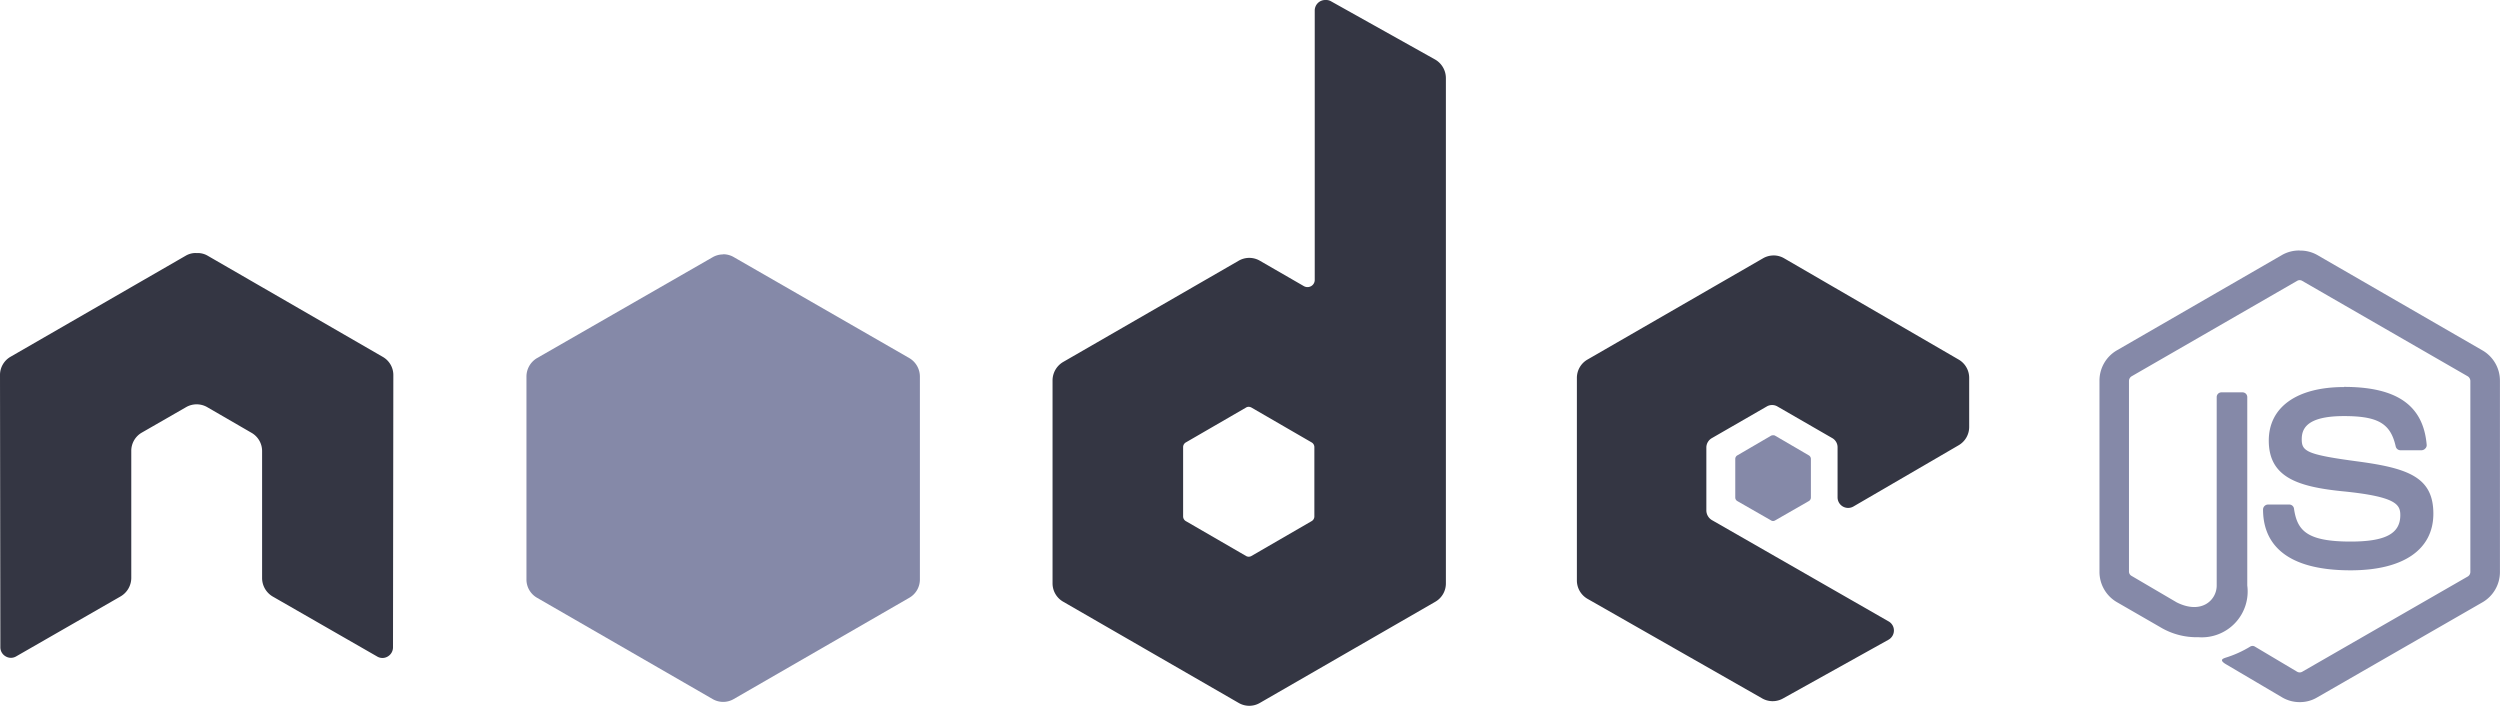
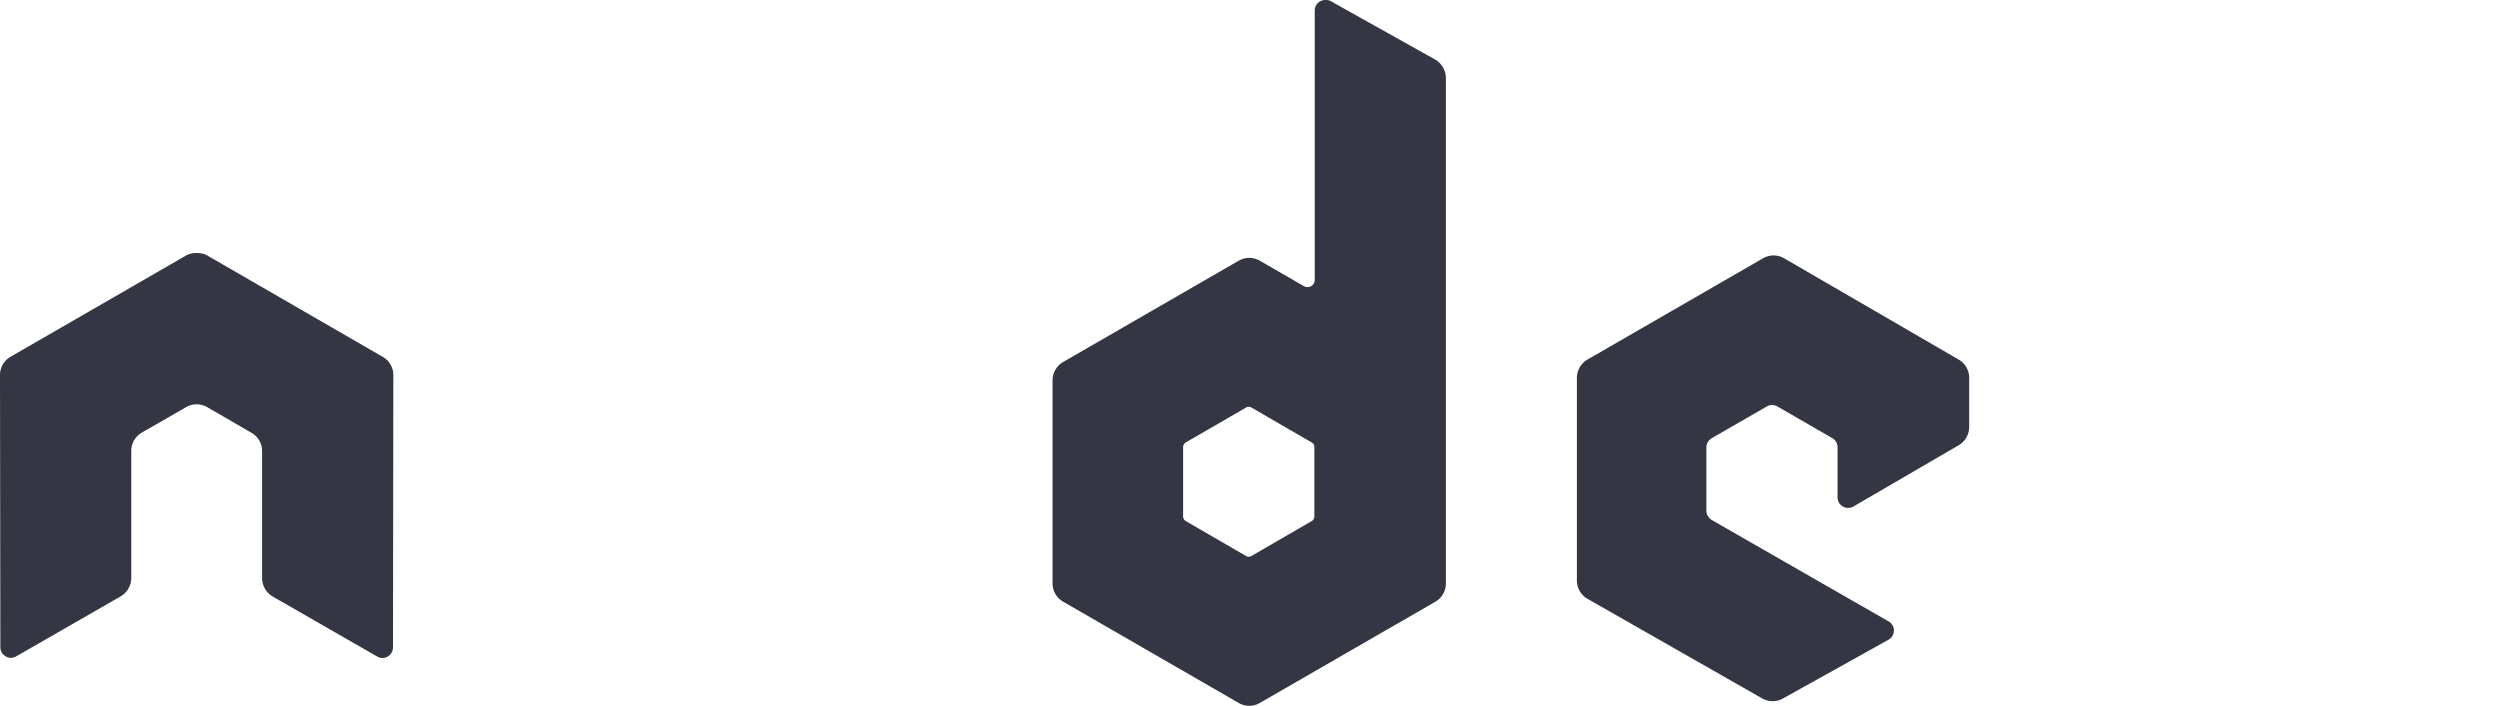
<svg xmlns="http://www.w3.org/2000/svg" width="81.45" height="23" viewBox="0 0 81.45 23">
  <g id="nodejs-horizontal" transform="translate(-0.237 -0.106)">
-     <path id="Path_3960" data-name="Path 3960" d="M125.72,14.3a1.13,1.13,0,0,0-.562.138l-5.4,3.118a1.138,1.138,0,0,0-.562.986v6.226a1.139,1.139,0,0,0,.562.986l1.41.813a2.3,2.3,0,0,0,1.25.332,1.494,1.494,0,0,0,1.593-1.685V19.071a.154.154,0,0,0-.16-.149h-.676a.154.154,0,0,0-.16.149v6.145c0,.474-.494.951-1.3.55l-1.466-.86a.164.164,0,0,1-.092-.138V18.544a.182.182,0,0,1,.092-.149l5.389-3.107a.159.159,0,0,1,.16,0l5.389,3.107a.183.183,0,0,1,.092.149v6.226a.173.173,0,0,1-.08.149l-5.4,3.107a.166.166,0,0,1-.16,0l-1.387-.825a.144.144,0,0,0-.138,0,3.574,3.574,0,0,1-.814.367c-.088.031-.223.079.046.229l1.811,1.068a1.115,1.115,0,0,0,.562.149,1.094,1.094,0,0,0,.562-.149l5.4-3.107a1.14,1.14,0,0,0,.562-.986V18.545a1.139,1.139,0,0,0-.562-.986l-5.4-3.118a1.126,1.126,0,0,0-.562-.138Zm1.445,4.449c-1.538,0-2.453.654-2.453,1.743,0,1.179.909,1.5,2.385,1.651,1.766.173,1.9.432,1.9.78,0,.6-.481.86-1.617.86-1.427,0-1.741-.356-1.846-1.068a.155.155,0,0,0-.149-.138h-.7a.164.164,0,0,0-.16.16c0,.909.494,1.983,2.855,1.983,1.709,0,2.694-.669,2.694-1.846s-.8-1.478-2.454-1.7c-1.673-.223-1.834-.33-1.834-.722,0-.324.135-.757,1.376-.757,1.108,0,1.517.239,1.685.986a.158.158,0,0,0,.149.127h.7a.17.17,0,0,0,.115-.057.151.151,0,0,0,.046-.115c-.108-1.287-.966-1.892-2.694-1.892Z" transform="translate(-50.558 -6.033)" fill="#8589a8" />
    <path id="Path_3961" data-name="Path 3961" d="M43.415.106a.343.343,0,0,0-.344.344V9.221a.232.232,0,0,1-.115.206.239.239,0,0,1-.241,0L41.282,8.6a.687.687,0,0,0-.688,0l-5.721,3.3a.7.7,0,0,0-.344.608v6.6a.687.687,0,0,0,.344.6l5.721,3.3a.685.685,0,0,0,.688,0L47,19.711a.687.687,0,0,0,.344-.6V2.651a.7.7,0,0,0-.355-.608L43.587.14a.337.337,0,0,0-.172-.034ZM6.612,8.349a.647.647,0,0,0-.31.08l-5.721,3.3a.685.685,0,0,0-.344.6L.249,21.19a.338.338,0,0,0,.172.3.333.333,0,0,0,.344,0l3.394-1.949a.7.7,0,0,0,.355-.6V14.8a.684.684,0,0,1,.344-.6L6.3,13.371a.69.69,0,0,1,.688,0l1.444.836a.684.684,0,0,1,.344.6v4.139a.7.7,0,0,0,.355.6l3.394,1.949a.333.333,0,0,0,.344,0,.345.345,0,0,0,.172-.3l.011-8.862a.682.682,0,0,0-.344-.6L6.99,8.43a.643.643,0,0,0-.31-.08H6.612Zm51.409.08a.684.684,0,0,0-.344.092l-5.721,3.3a.687.687,0,0,0-.344.6v6.6a.69.69,0,0,0,.355.6l5.675,3.235a.688.688,0,0,0,.676.011l3.44-1.915a.347.347,0,0,0,.183-.3.339.339,0,0,0-.172-.3l-5.756-3.3a.37.37,0,0,1-.183-.31V14.678a.354.354,0,0,1,.183-.3L57.8,13.348a.344.344,0,0,1,.344,0l1.789,1.032a.343.343,0,0,1,.172.3v1.628a.344.344,0,0,0,.516.3l3.428-1.995a.69.69,0,0,0,.344-.6V12.42a.688.688,0,0,0-.344-.6l-5.687-3.3a.682.682,0,0,0-.344-.092ZM40.915,13.36a.193.193,0,0,1,.092.023l1.96,1.135a.178.178,0,0,1,.092.149v2.27a.177.177,0,0,1-.092.149l-1.96,1.135a.174.174,0,0,1-.172,0l-1.96-1.135a.178.178,0,0,1-.092-.149v-2.27a.178.178,0,0,1,.092-.149l1.96-1.135a.151.151,0,0,1,.08-.023h0Z" transform="translate(0 0)" fill="#343643" />
-     <path id="Path_3962" data-name="Path 3962" d="M36.476,14.522a.687.687,0,0,0-.344.092L30.411,17.9a.7.7,0,0,0-.344.608v6.6a.685.685,0,0,0,.344.6l5.721,3.3a.685.685,0,0,0,.688,0l5.721-3.3a.687.687,0,0,0,.344-.6v-6.6a.7.7,0,0,0-.344-.608l-5.721-3.291a.68.68,0,0,0-.344-.092Zm34.212,5.893a.145.145,0,0,0-.069.011l-1.1.642a.134.134,0,0,0-.069.115v1.261a.134.134,0,0,0,.069.115l1.1.631a.12.12,0,0,0,.126,0l1.1-.631a.135.135,0,0,0,.069-.115V21.183a.135.135,0,0,0-.069-.115l-1.1-.642a.094.094,0,0,0-.057-.011Z" transform="translate(-12.678 -6.127)" fill="#8589a8" />
  </g>
</svg>